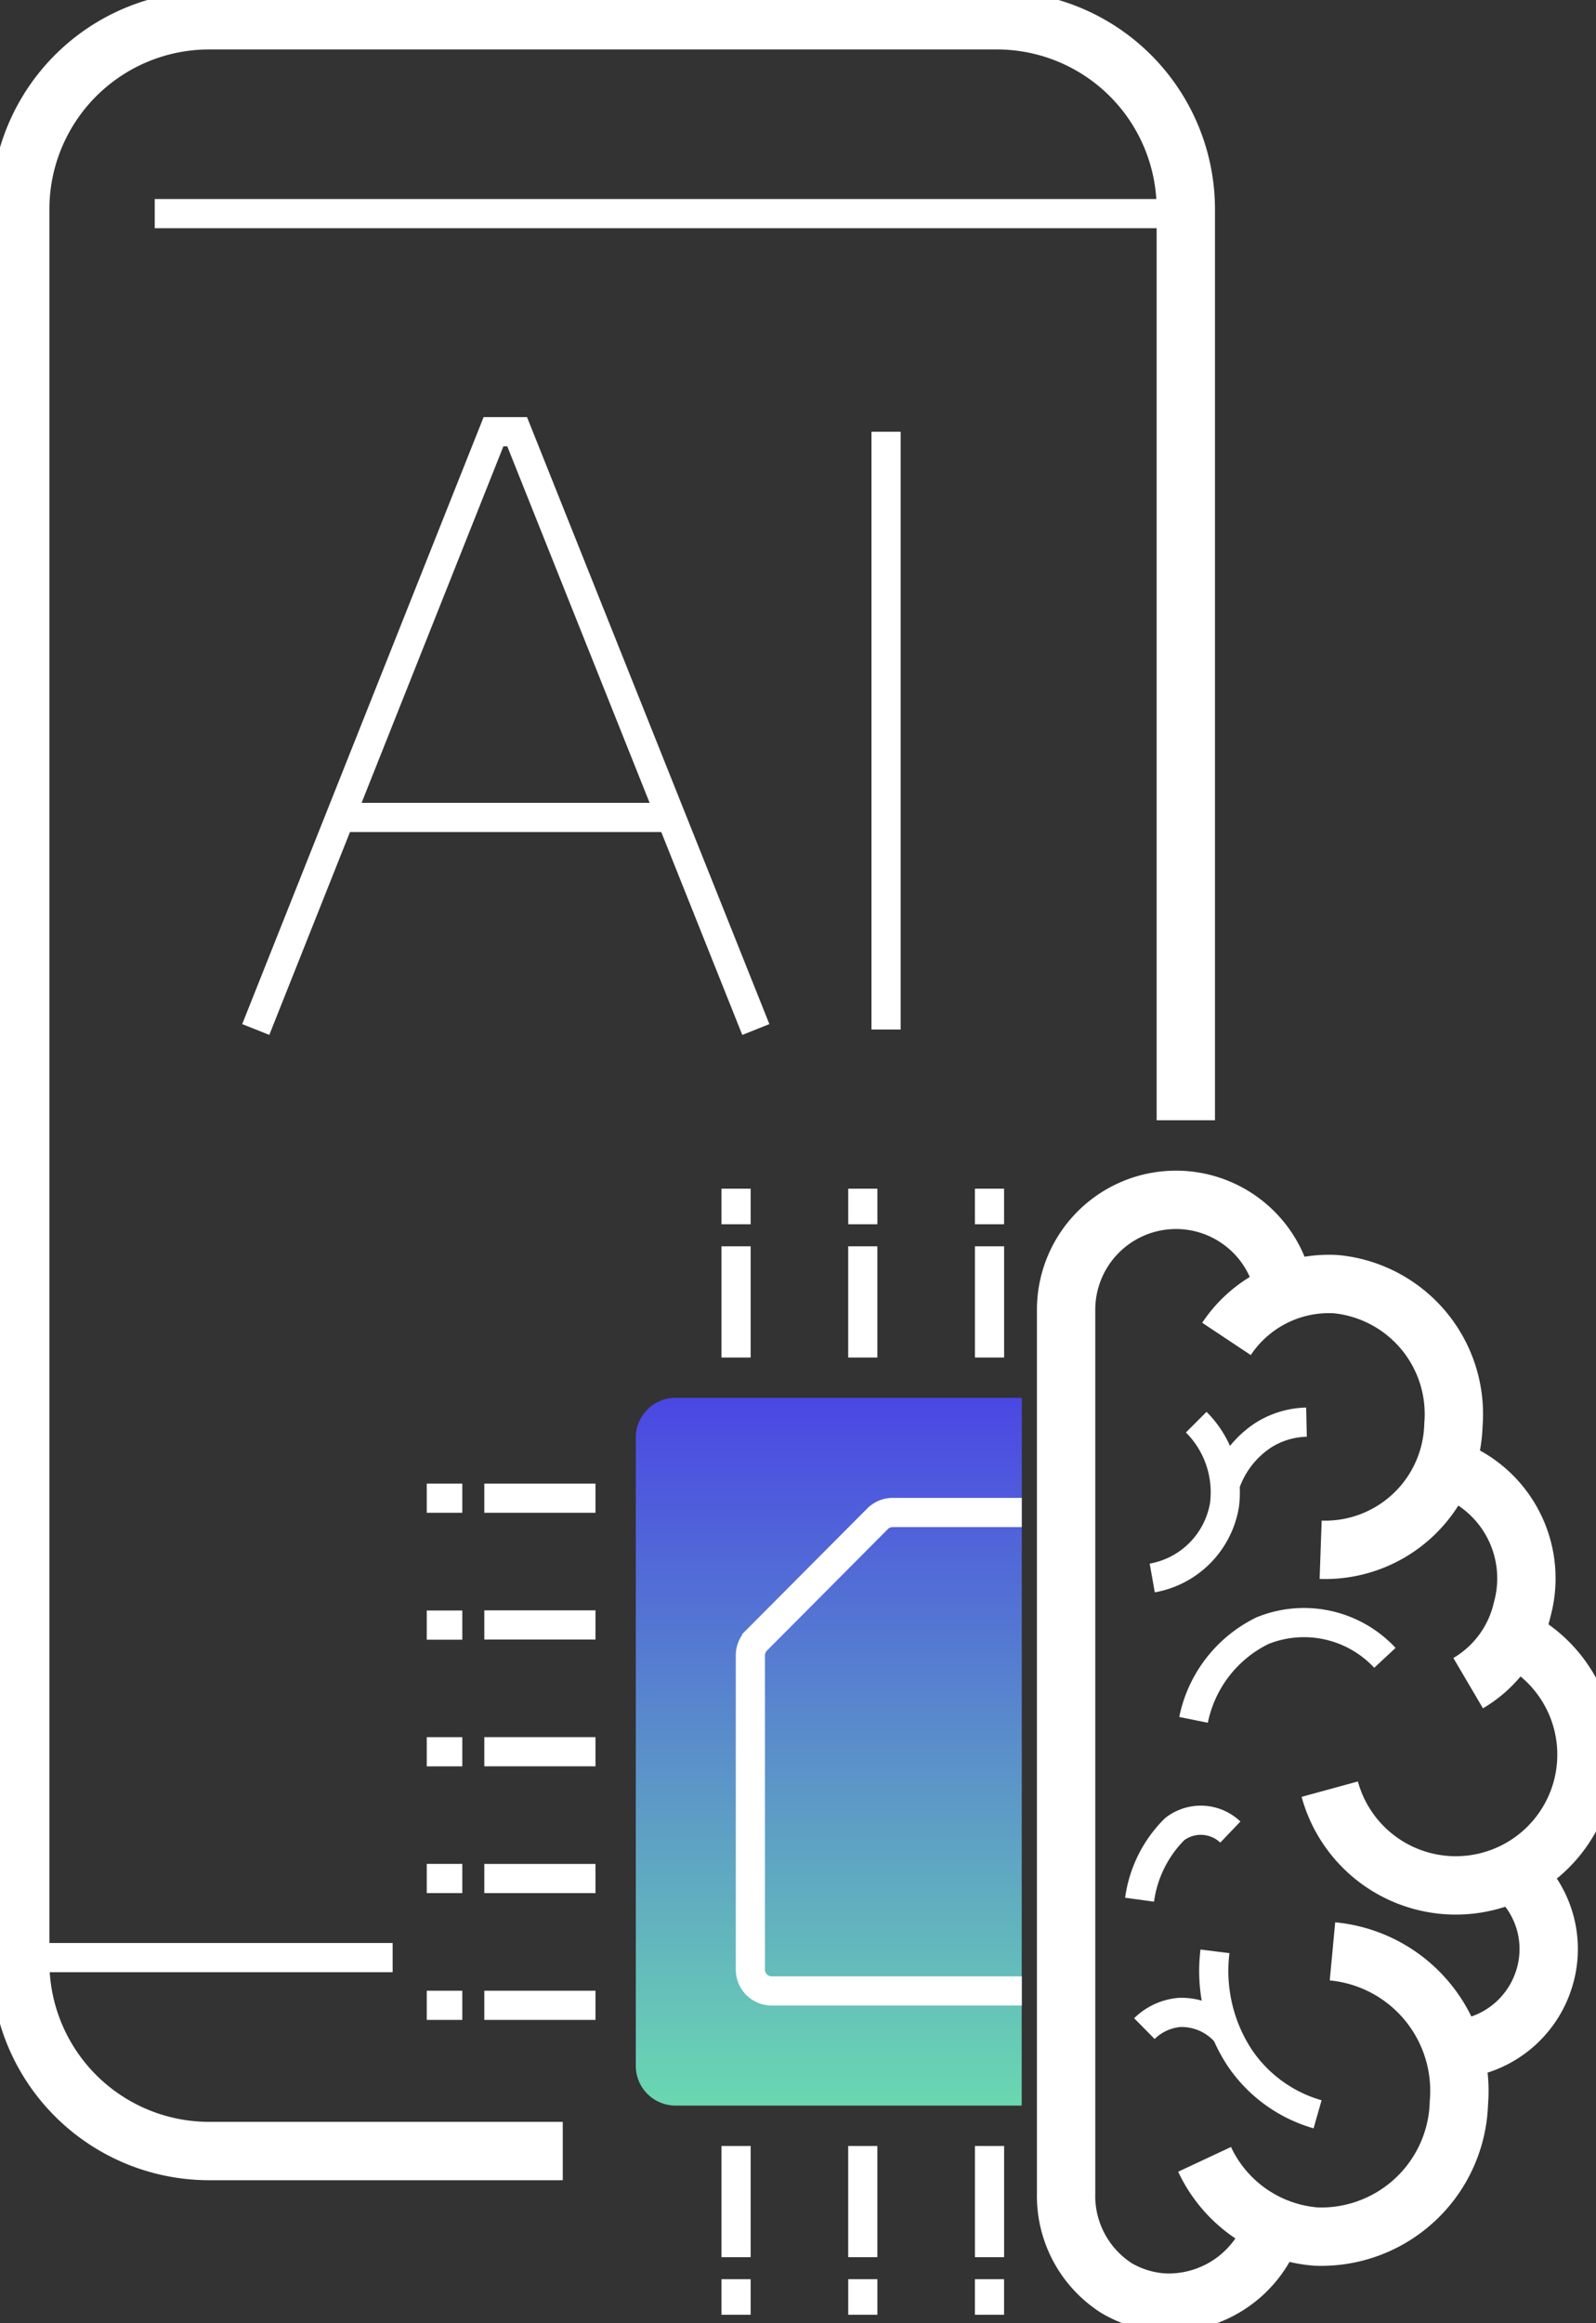
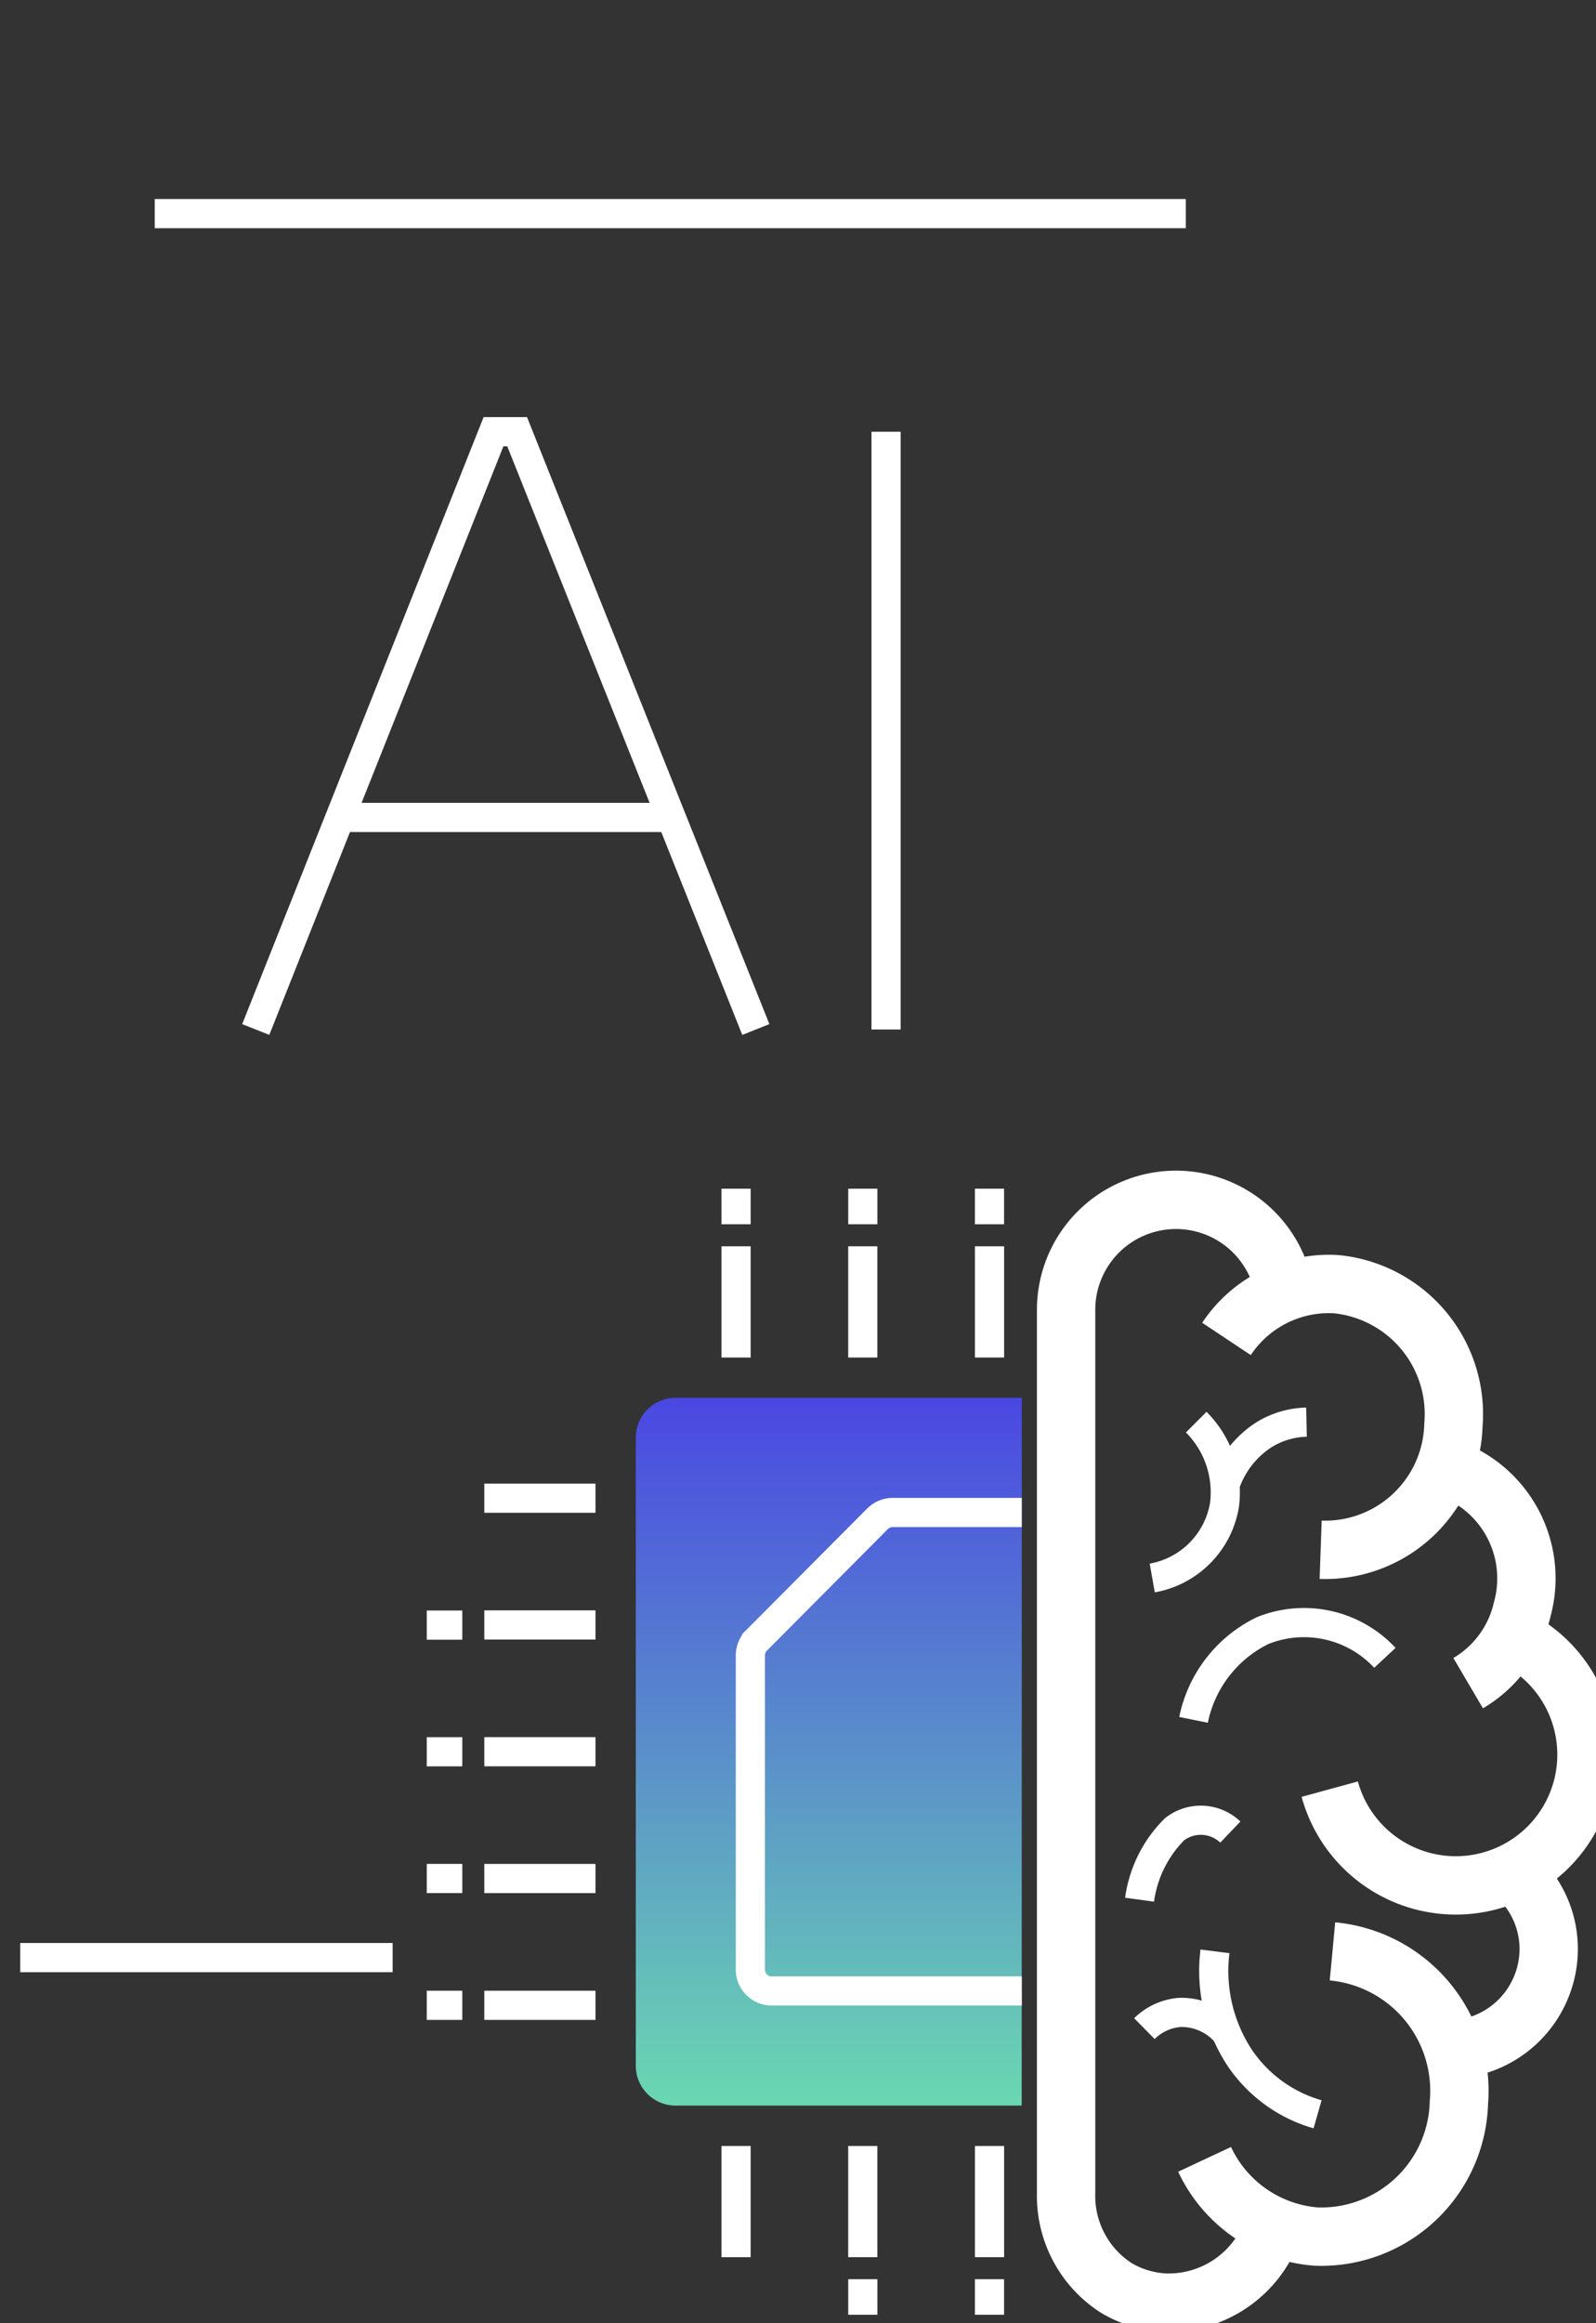
<svg xmlns="http://www.w3.org/2000/svg" width="41.037" height="59.701" viewBox="0 0 41.037 59.701">
  <rect x="0" y="0" width="41.037" height="59.701" fill="#333333" stroke="none" />
  <defs>
    <clipPath id="clip-path">
      <rect id="Rectangle_15289" data-name="Rectangle 15289" width="41.037" height="59.701" fill="none" stroke="#fff" stroke-width="1" />
    </clipPath>
    <linearGradient id="linear-gradient" x1="0.5" x2="0.5" y2="1" gradientUnits="objectBoundingBox">
      <stop offset="0" stop-color="#4a47e3" />
      <stop offset="1" stop-color="#6ad8b1" />
    </linearGradient>
  </defs>
  <g id="Mobile_App_Acess" data-name="Mobile App Acess" transform="translate(0 0)">
    <g id="Group_103656" data-name="Group 103656" transform="translate(0 0)" clip-path="url(#clip-path)">
      <path id="Path_95744" data-name="Path 95744" d="M47.933,72.289a3.6,3.6,0,0,1,3.251,3.885,3.543,3.543,0,0,1-3.666,3.445,3.461,3.461,0,0,1-2.873-1.985" transform="translate(-13.672 -22.139)" fill="none" stroke="#fff" stroke-width="1.5" />
      <path id="Path_95745" data-name="Path 95745" d="M53.974,60.632a3.36,3.36,0,1,1-4.69,3.918" transform="translate(-15.093 -18.569)" fill="none" stroke="#fff" stroke-width="1.5" />
      <path id="Path_95746" data-name="Path 95746" d="M53.535,54.343a3,3,0,0,1,2,3.66A2.973,2.973,0,0,1,54.145,59.9" transform="translate(-16.395 -16.643)" fill="none" stroke="#fff" stroke-width="1.5" />
      <path id="Path_95747" data-name="Path 95747" d="M45.457,48.976a3.163,3.163,0,0,1,2.807-1.408,3.355,3.355,0,0,1,3.028,3.619,3.3,3.3,0,0,1-3.414,3.208" transform="translate(-13.921 -14.566)" fill="none" stroke="#fff" stroke-width="1.5" />
      <path id="Path_95748" data-name="Path 95748" d="M44.848,70.828a2.839,2.839,0,0,1-2.831,1.959,2.717,2.717,0,0,1-1.211-.374,2.811,2.811,0,0,1-1.293-2.438v-22.7a2.826,2.826,0,0,1,5.616-.451" transform="translate(-12.101 -13.612)" fill="none" stroke="#fff" stroke-width="1.5" />
      <path id="Path_95749" data-name="Path 95749" d="M47.653,76.476a3.613,3.613,0,0,1-2-1.449,4.062,4.062,0,0,1-.638-2.739" transform="translate(-13.775 -22.139)" fill="none" stroke="#fff" stroke-width="0.75" />
      <path id="Path_95750" data-name="Path 95750" d="M49.157,61.012a2.843,2.843,0,0,0-3.143-.7,3.274,3.274,0,0,0-1.777,2.294" transform="translate(-13.548 -18.406)" fill="none" stroke="#fff" stroke-width="0.75" />
      <path id="Path_95751" data-name="Path 95751" d="M42.706,56.688a2.289,2.289,0,0,0,1.857-1.874,2.549,2.549,0,0,0-.726-2.131" transform="translate(-13.079 -16.134)" fill="none" stroke="#fff" stroke-width="0.75" />
      <path id="Path_95752" data-name="Path 95752" d="M42.236,69.468a3.158,3.158,0,0,1,.9-1.811,1.1,1.1,0,0,1,1.434.073" transform="translate(-12.935 -20.646)" fill="none" stroke="#fff" stroke-width="0.75" />
      <path id="Path_95753" data-name="Path 95753" d="M42.414,74.965a1.464,1.464,0,0,1,.905-.416,1.517,1.517,0,0,1,1.185.51" transform="translate(-12.989 -22.83)" fill="none" stroke="#fff" stroke-width="0.75" />
      <path id="Path_95754" data-name="Path 95754" d="M45.416,54.273a2.456,2.456,0,0,1,.993-1.266,2.17,2.17,0,0,1,1.093-.324" transform="translate(-13.909 -16.134)" fill="none" stroke="#fff" stroke-width="0.75" />
      <path id="Path_95755" data-name="Path 95755" d="M55.289,69.258a2.55,2.55,0,0,1,.911,2.785,2.586,2.586,0,0,1-2.356,1.839" transform="translate(-16.49 -21.21)" fill="none" stroke="#fff" stroke-width="1.5" />
      <path id="Path_95756" data-name="Path 95756" d="M9.479,31.355l6.113-15.363H16.2l6.137,15.363" transform="translate(-2.903 -4.897)" fill="none" stroke="#fff" stroke-width="0.75" />
      <line id="Line_1269" data-name="Line 1269" y2="15.363" transform="translate(22.783 11.095)" fill="none" stroke="#fff" stroke-width="0.75" />
      <line id="Line_1270" data-name="Line 1270" x2="8.51" transform="translate(8.744 21.008)" fill="none" stroke="#fff" stroke-width="0.75" />
-       <path id="Path_95757" data-name="Path 95757" d="M30.72,29.019V5.608A4.858,4.858,0,0,0,25.862.75H5.608A4.858,4.858,0,0,0,.75,5.608V50.652a4.858,4.858,0,0,0,4.858,4.858H14.7" transform="translate(-0.23 -0.229)" fill="none" stroke="#fff" stroke-width="1.5" />
      <path id="Path_95758" data-name="Path 95758" d="M33.49,51.783h-8.9A1.022,1.022,0,0,0,23.565,52.8V68.95a1.022,1.022,0,0,0,1.022,1.022h8.9" transform="translate(-7.217 -15.859)" fill="url(#linear-gradient)" />
      <line id="Line_1271" data-name="Line 1271" y1="2.858" transform="translate(25.443 32.03)" fill="none" stroke="#fff" stroke-width="0.75" />
      <line id="Line_1272" data-name="Line 1272" y1="2.858" transform="translate(22.184 32.03)" fill="none" stroke="#fff" stroke-width="0.75" />
      <line id="Line_1273" data-name="Line 1273" y1="2.858" transform="translate(18.926 32.03)" fill="none" stroke="#fff" stroke-width="0.75" />
      <path id="Path_95759" data-name="Path 95759" d="M34.79,56.03H31.469a.549.549,0,0,0-.388.162l-3.109,3.123a.548.548,0,0,0-.16.386v8.077a.548.548,0,0,0,.548.548h6.43" transform="translate(-8.518 -17.159)" fill="none" stroke="#fff" stroke-width="0.75" />
      <line id="Line_1274" data-name="Line 1274" x2="26.511" transform="translate(3.979 5.49)" fill="none" stroke="#fff" stroke-width="0.75" />
      <line id="Line_1275" data-name="Line 1275" x2="9.576" transform="translate(0.52 50.31)" fill="none" stroke="#fff" stroke-width="0.75" />
      <path id="Path_95761" data-name="Path 95761" d="M36.674,44.949v-.914" transform="translate(-11.232 -13.486)" fill="none" stroke="#fff" stroke-width="0.75" />
      <path id="Path_95762" data-name="Path 95762" d="M31.978,44.949v-.914" transform="translate(-9.793 -13.486)" fill="none" stroke="#fff" stroke-width="0.75" />
      <path id="Path_95763" data-name="Path 95763" d="M27.281,44.949v-.914" transform="translate(-8.355 -13.486)" fill="none" stroke="#fff" stroke-width="0.75" />
      <line id="Line_1276" data-name="Line 1276" y2="2.858" transform="translate(18.926 55.151)" fill="none" stroke="#fff" stroke-width="0.75" />
      <line id="Line_1277" data-name="Line 1277" y2="2.858" transform="translate(22.184 55.151)" fill="none" stroke="#fff" stroke-width="0.75" />
      <line id="Line_1278" data-name="Line 1278" y2="2.858" transform="translate(25.443 55.151)" fill="none" stroke="#fff" stroke-width="0.75" />
-       <path id="Path_95764" data-name="Path 95764" d="M27.281,84.433v.914" transform="translate(-8.355 -25.858)" fill="none" stroke="#fff" stroke-width="0.75" />
      <path id="Path_95765" data-name="Path 95765" d="M31.978,84.433v.914" transform="translate(-9.793 -25.858)" fill="none" stroke="#fff" stroke-width="0.75" />
      <path id="Path_95766" data-name="Path 95766" d="M36.674,84.433v.914" transform="translate(-11.232 -25.858)" fill="none" stroke="#fff" stroke-width="0.75" />
      <line id="Line_1279" data-name="Line 1279" x1="2.858" transform="translate(12.453 38.503)" fill="none" stroke="#fff" stroke-width="0.75" />
      <line id="Line_1280" data-name="Line 1280" x1="2.858" transform="translate(12.453 41.761)" fill="none" stroke="#fff" stroke-width="0.75" />
      <line id="Line_1281" data-name="Line 1281" x1="2.858" transform="translate(12.453 45.019)" fill="none" stroke="#fff" stroke-width="0.75" />
-       <path id="Path_95767" data-name="Path 95767" d="M16.731,55.5h-.914" transform="translate(-4.844 -16.997)" fill="none" stroke="#fff" stroke-width="0.75" />
      <path id="Path_95768" data-name="Path 95768" d="M16.731,60.2h-.914" transform="translate(-4.844 -18.435)" fill="none" stroke="#fff" stroke-width="0.75" />
      <path id="Path_95769" data-name="Path 95769" d="M16.731,64.893h-.914" transform="translate(-4.844 -19.873)" fill="none" stroke="#fff" stroke-width="0.75" />
      <line id="Line_1282" data-name="Line 1282" x1="2.858" transform="translate(12.453 48.278)" fill="none" stroke="#fff" stroke-width="0.75" />
      <line id="Line_1283" data-name="Line 1283" x1="2.858" transform="translate(12.453 51.536)" fill="none" stroke="#fff" stroke-width="0.75" />
      <path id="Path_95770" data-name="Path 95770" d="M16.731,69.589h-.914" transform="translate(-4.844 -21.312)" fill="none" stroke="#fff" stroke-width="0.75" />
      <path id="Path_95771" data-name="Path 95771" d="M16.731,74.286h-.914" transform="translate(-4.844 -22.75)" fill="none" stroke="#fff" stroke-width="0.75" />
    </g>
  </g>
</svg>